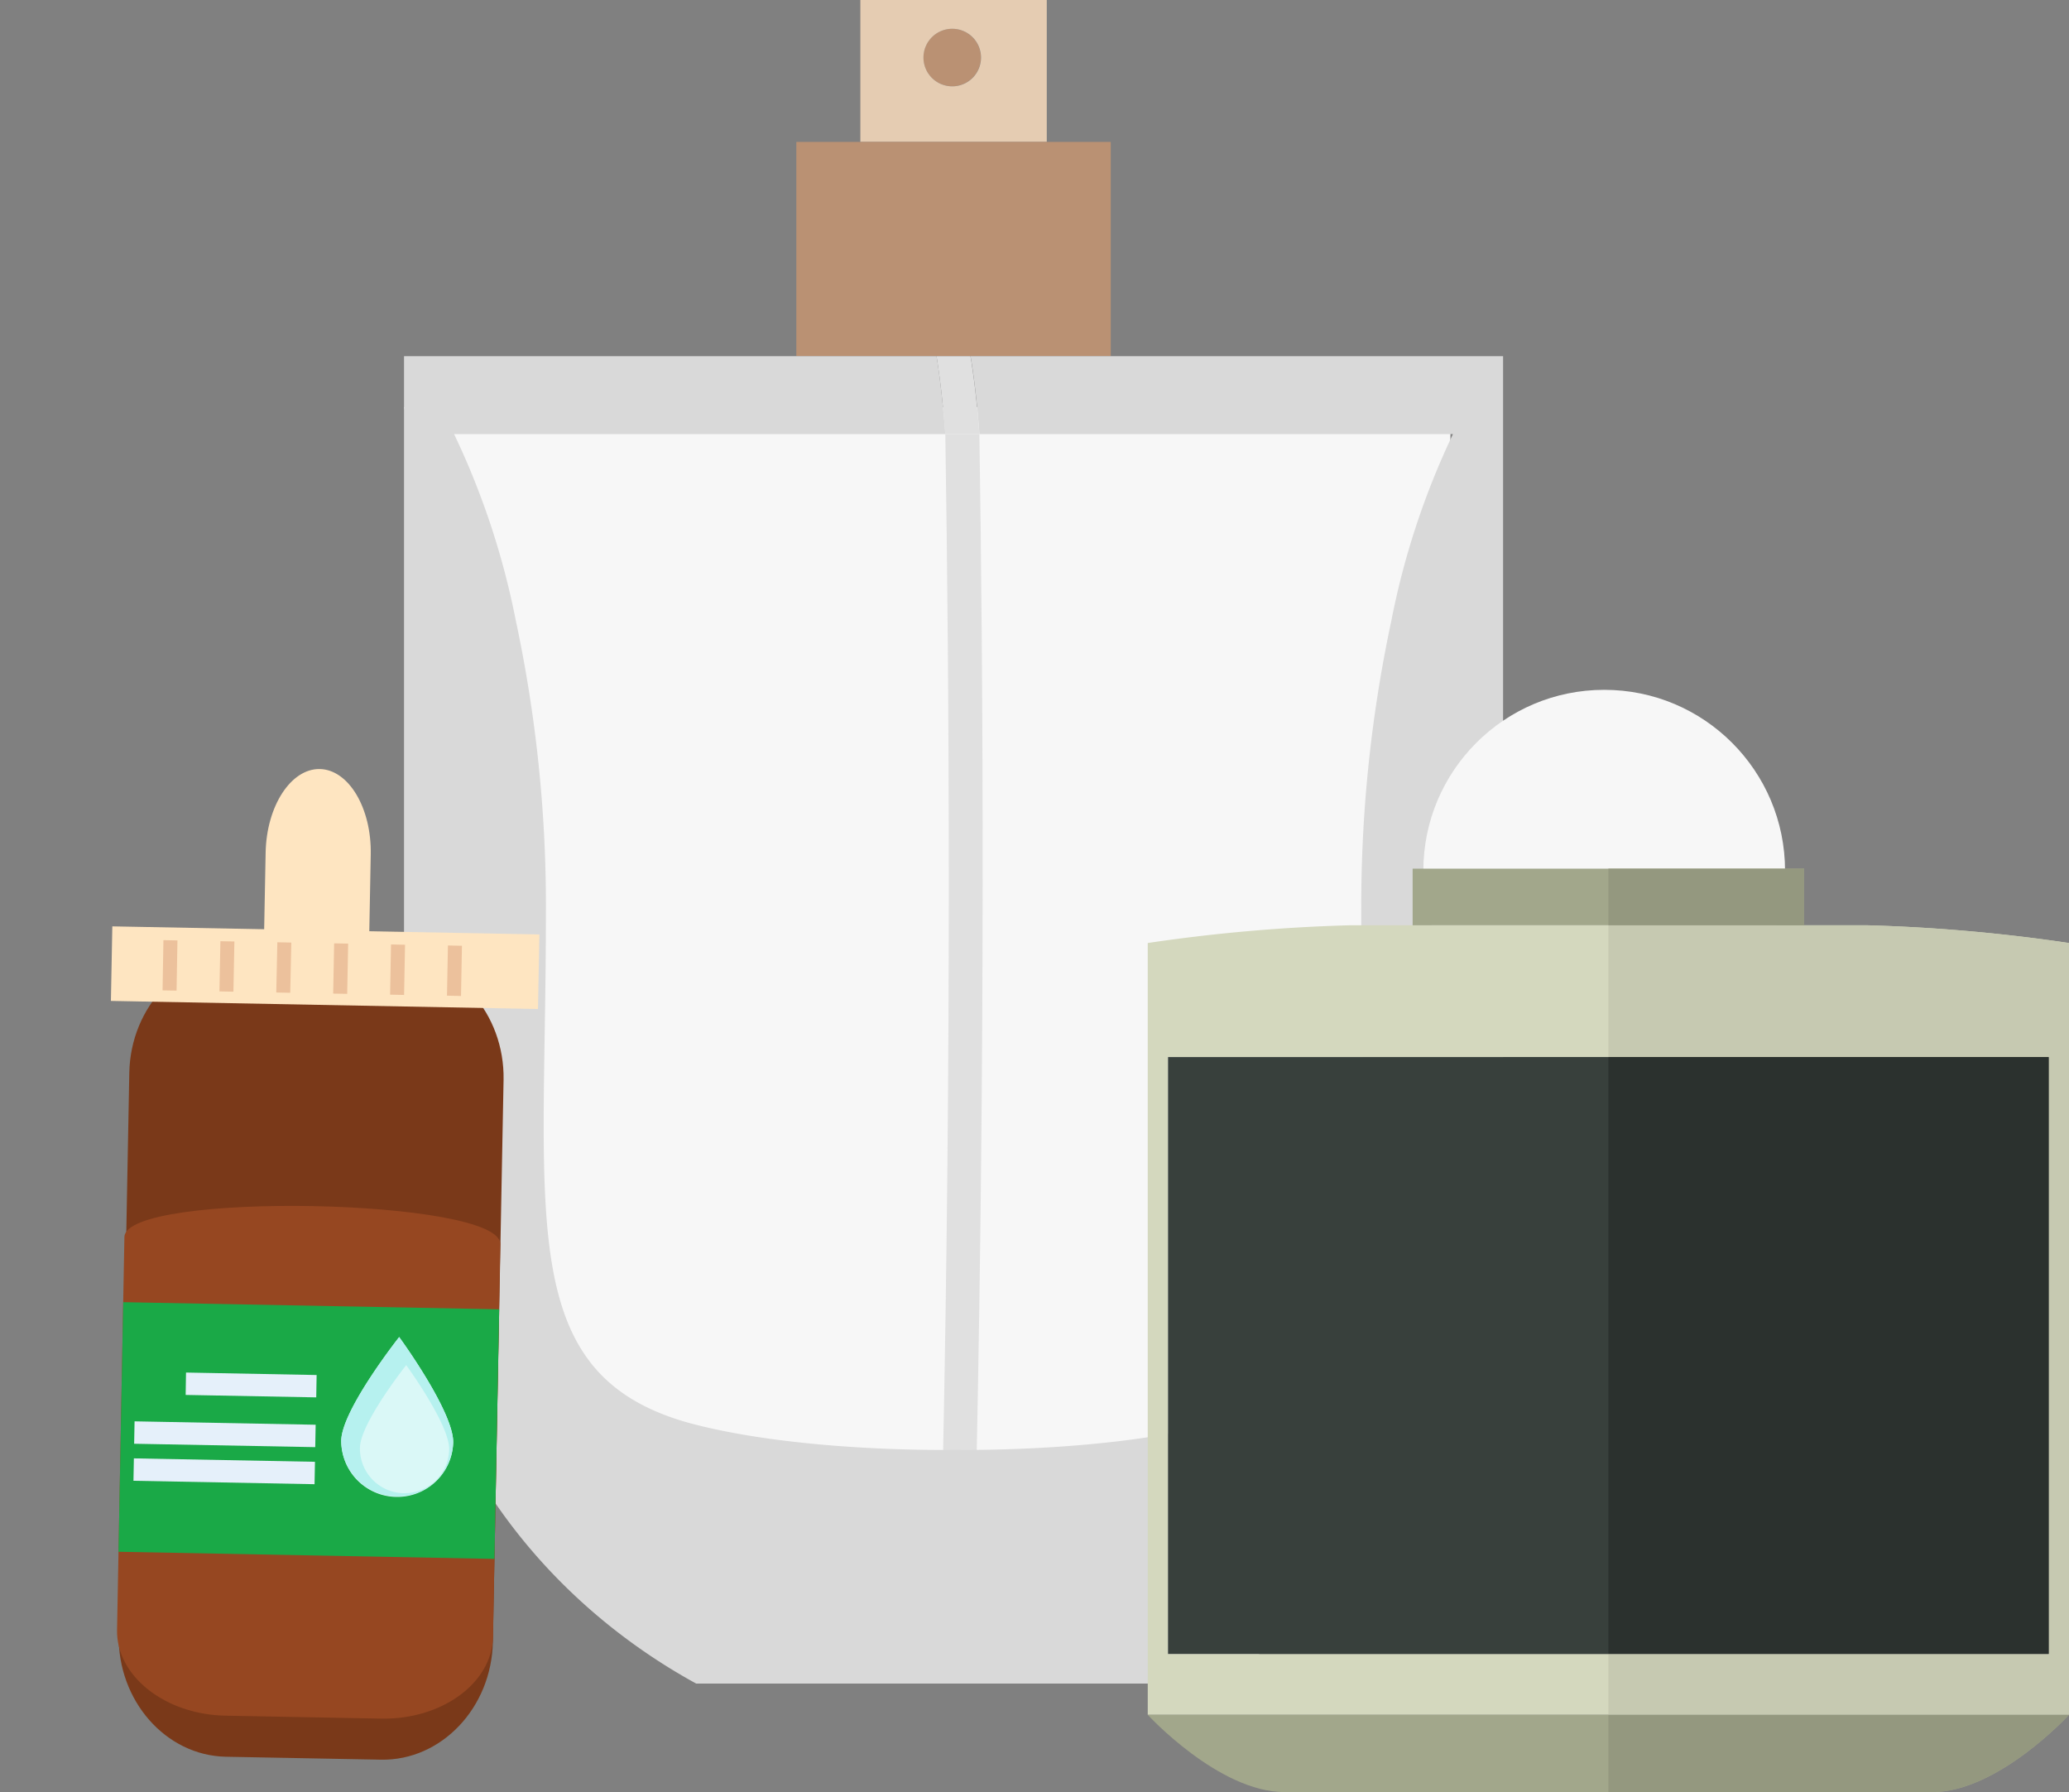
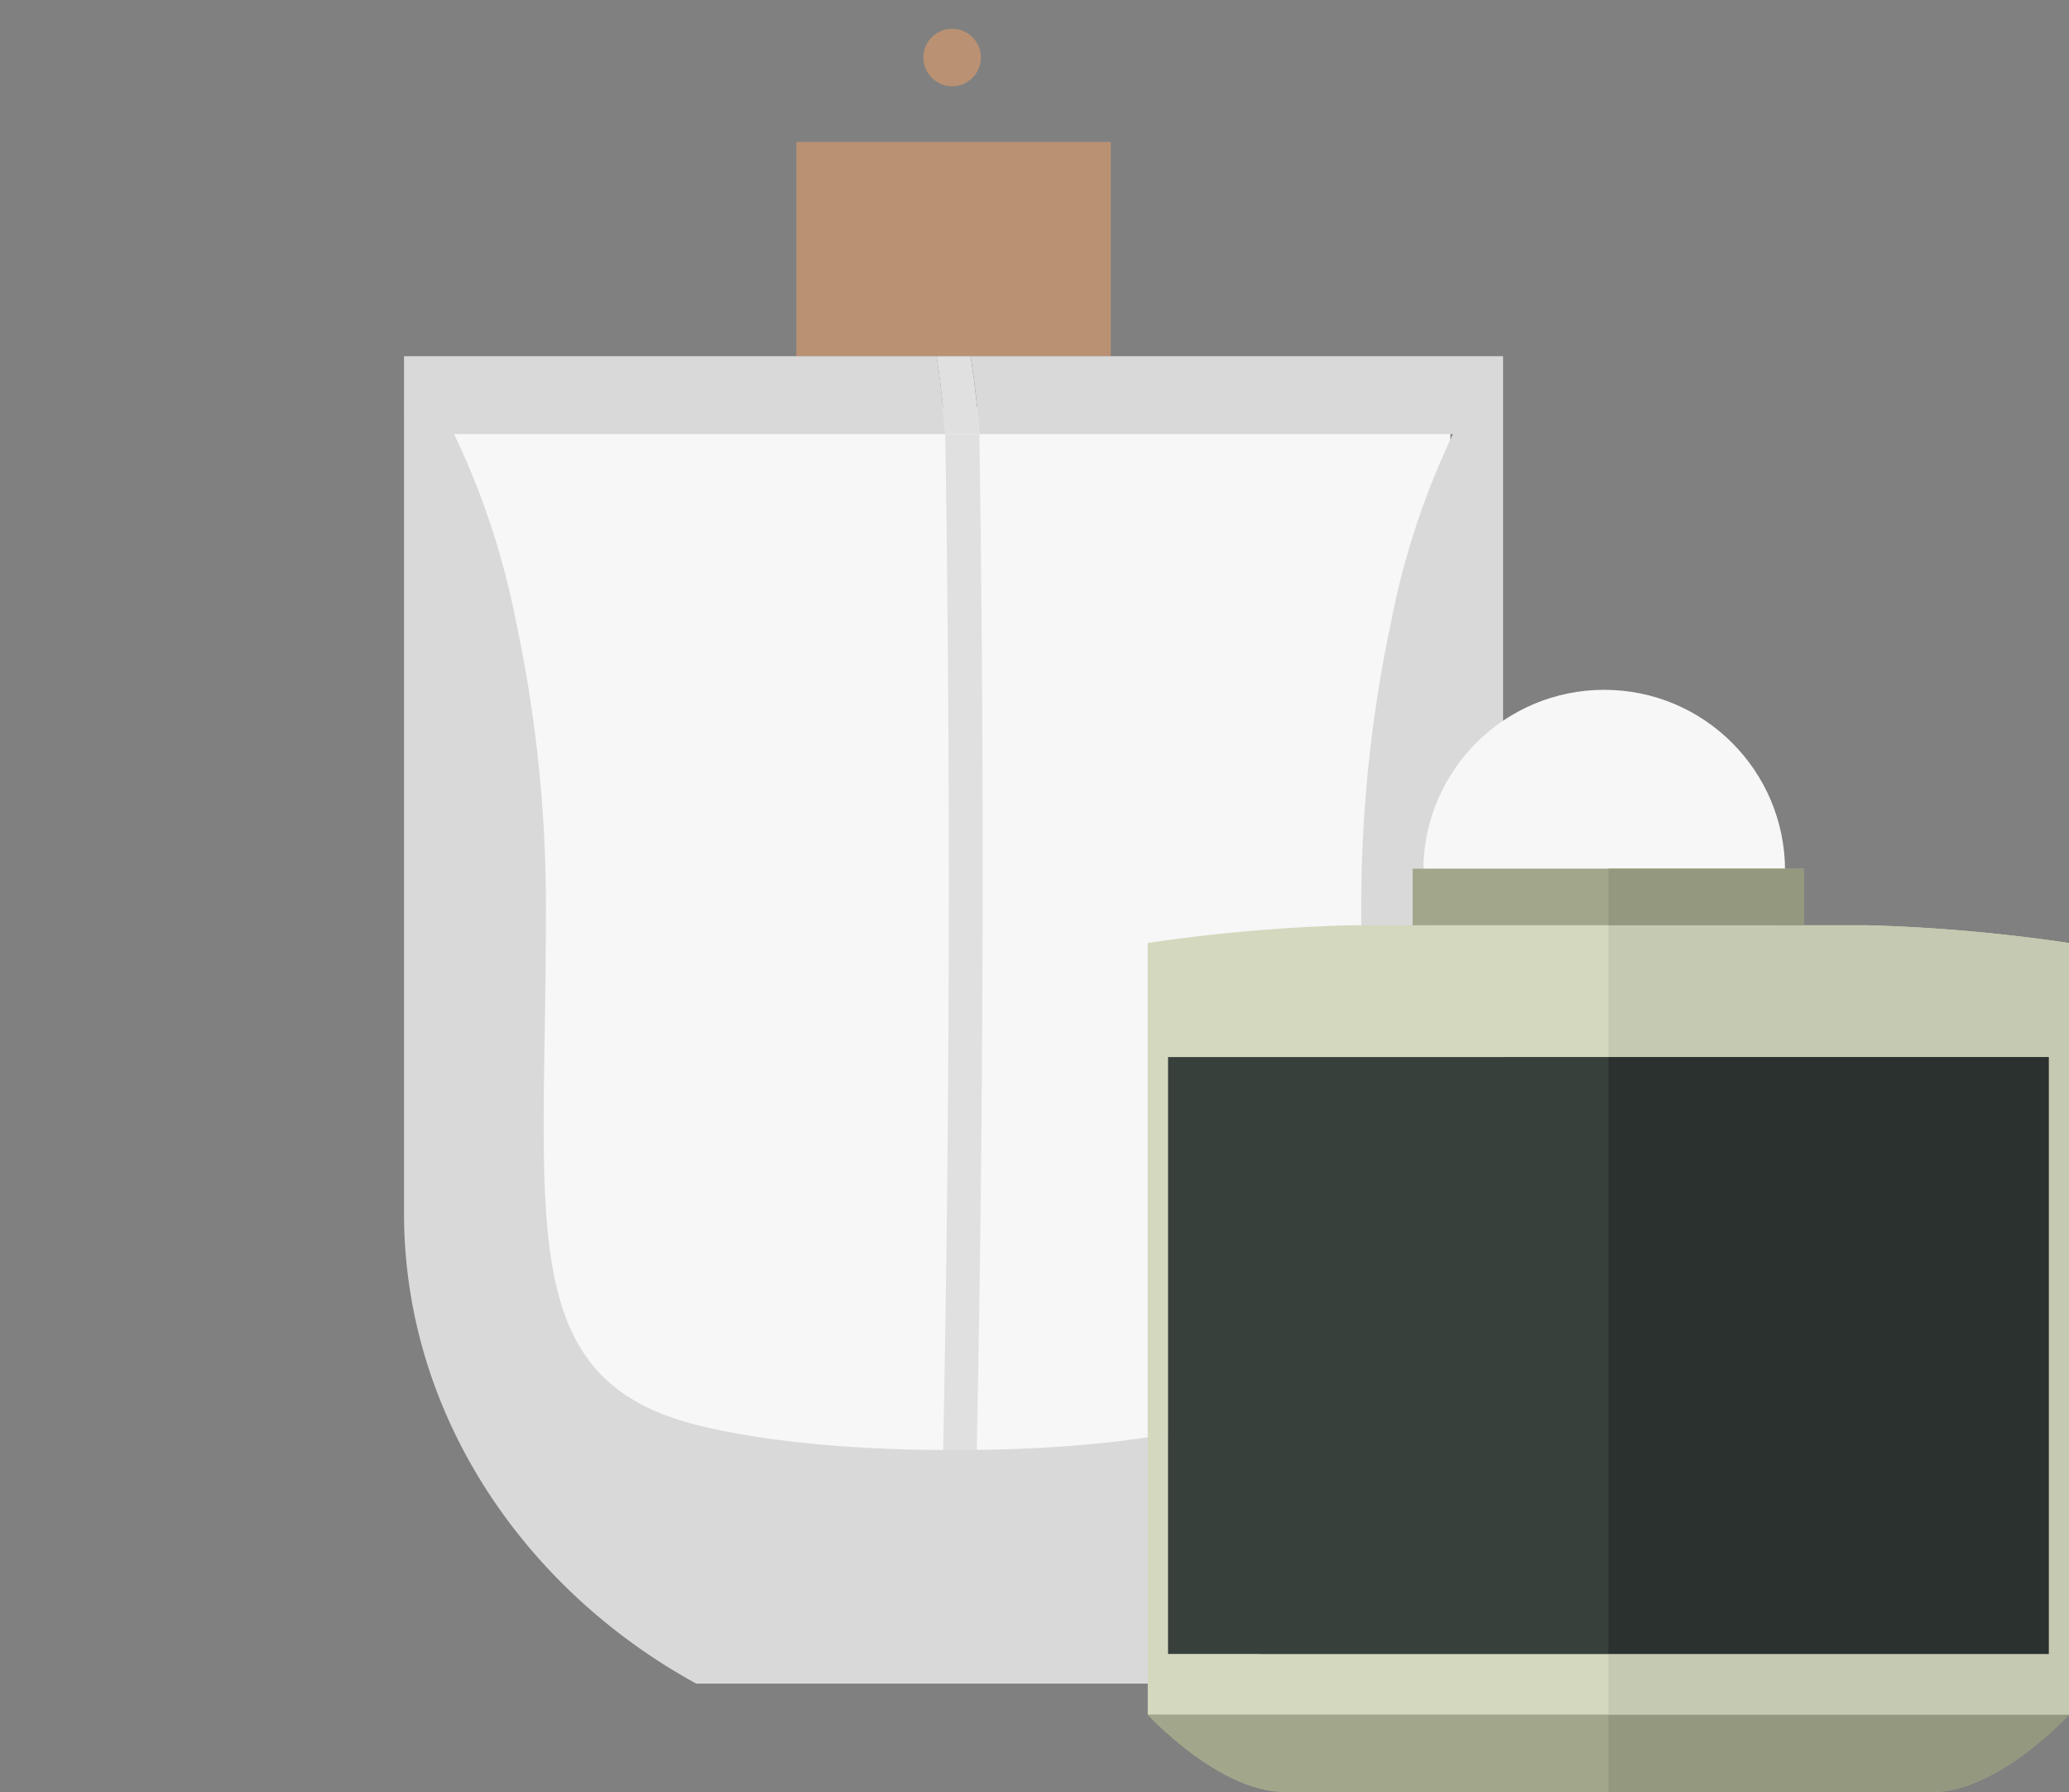
<svg xmlns="http://www.w3.org/2000/svg" width="125.845" height="108.99" viewBox="0 0 125.845 108.99">
  <rect x="0" y="0" width="125.845" height="108.99" fill="#808080" stroke="none" />
  <defs>
    <clipPath id="clip-path">
      <rect id="Rectangle_269" data-name="Rectangle 269" width="66.85" height="102.391" fill="none" />
    </clipPath>
    <clipPath id="clip-path-2">
      <rect id="Rectangle_122" data-name="Rectangle 122" width="56.034" height="84.32" fill="none" />
    </clipPath>
    <clipPath id="clip-path-3">
-       <rect id="Rectangle_245" data-name="Rectangle 245" width="29.034" height="60.334" transform="translate(0 0)" fill="none" />
-     </clipPath>
+       </clipPath>
  </defs>
  <g id="Groupe_873" data-name="Groupe 873" transform="translate(-48.426 -3573.048)">
    <g id="Groupe_789" data-name="Groupe 789" transform="translate(73 3573.048)">
      <g id="Groupe_788" data-name="Groupe 788" clip-path="url(#clip-path)">
-         <path id="Tracé_819" data-name="Tracé 819" d="M62.756,105.653H29.575c-19.274,0-21.315-7.3-21.5-8.209a.908.908,0,0,0-.015-.1C4.588,60.749,0,41.363,0,41.363H63.672" transform="translate(0 -16.605)" fill="#f7f7f7" />
+         <path id="Tracé_819" data-name="Tracé 819" d="M62.756,105.653H29.575c-19.274,0-21.315-7.3-21.5-8.209C4.588,60.749,0,41.363,0,41.363H63.672" transform="translate(0 -16.605)" fill="#f7f7f7" />
        <path id="Tracé_820" data-name="Tracé 820" d="M54.527,2.923a1.748,1.748,0,1,1-1.75,1.747,1.749,1.749,0,0,1,1.75-1.747" transform="translate(-21.187 -1.173)" fill="#ba9173" />
        <path id="Tracé_12360" data-name="Tracé 12360" d="M54.527,2.923a1.748,1.748,0,1,1-1.75,1.747,1.749,1.749,0,0,1,1.75-1.747" transform="translate(18.813 43.827)" fill="#ba9173" />
-         <path id="Tracé_821" data-name="Tracé 821" d="M57.71,0V8.631H46.371V0H57.71Zm-4,3.5a1.75,1.75,0,1,0-1.75,1.75,1.749,1.749,0,0,0,1.75-1.75" transform="translate(-18.615 0)" fill="#e5ccb2" />
        <path id="Tracé_822" data-name="Tracé 822" d="M58.992,14.42V27.451H39.868V14.42H58.992Z" transform="translate(-16.005 -5.789)" fill="#ba9173" />
        <path id="Tracé_823" data-name="Tracé 823" d="M56.718,40.93H54.647c-.22-2.925-.528-4.7-.535-4.739h2.064c.031.166.335,1.9.542,4.739" transform="translate(-21.723 -14.529)" fill="#e0e0e0" />
        <path id="Tracé_824" data-name="Tracé 824" d="M56.977,44.108c.237,15.212.352,37.138-.176,62.647H54.756c.521-25.075.39-47.226.149-62.647Z" transform="translate(-21.981 -17.707)" fill="#e0e0e0" />
        <path id="Tracé_825" data-name="Tracé 825" d="M66.85,36.191V88.317c0,12.185-7.277,22.848-17.77,28.6H17.77C7.277,111.165,0,100.5,0,88.317V36.191H32.389c.007.041.315,1.814.535,4.739H3.046A47.526,47.526,0,0,1,6.83,52.425a.121.121,0,0,1,.007.02A83.03,83.03,0,0,1,8.631,70.039c0,18.786-1.973,28.332,9.139,31.141,6.489,1.638,15.008,1.536,15.7,1.523,1.11.017,9.318.068,15.615-1.523,11.112-2.809,9.139-12.354,9.139-31.141a83.03,83.03,0,0,1,1.794-17.594.184.184,0,0,1,.007-.02A47.539,47.539,0,0,1,63.8,40.93H35c-.207-2.843-.511-4.573-.541-4.739h32.4Z" transform="translate(0 -14.529)" fill="#d9d9d9" />
      </g>
    </g>
    <g id="Groupe_596" data-name="Groupe 596" transform="translate(-13.986 372.945)">
      <g id="Groupe_521" data-name="Groupe 521" transform="translate(132.223 3224.773)">
        <circle id="Ellipse_1" data-name="Ellipse 1" cx="11" cy="11" r="11" transform="translate(16.763 17.282)" fill="#f7f7f7" />
        <g id="Groupe_520" data-name="Groupe 520" clip-path="url(#clip-path-2)">
          <path id="Tracé_449" data-name="Tracé 449" d="M56.033,54.237v46.938H0V54.237a102.5,102.5,0,0,1,12.332-1.08H43.7a102.5,102.5,0,0,1,12.332,1.08M54.8,97.475v-36.3H1.233v36.3H54.8Z" transform="translate(0 -21.557)" fill="#d4d8be" />
          <path id="Tracé_450" data-name="Tracé 450" d="M29.828,133.931H56.034s-4.316,4.7-8.324,4.7H8.324c-4.008,0-8.324-4.7-8.324-4.7H29.828Z" transform="translate(0 -54.313)" fill="#a2a78b" />
          <path id="Tracé_451" data-name="Tracé 451" d="M55.641,66.641v36.3H2.074v-36.3H55.641Z" transform="translate(-0.841 -27.025)" fill="#38403c" />
          <path id="Tracé_453" data-name="Tracé 453" d="M50.914,50.046v3.443H27.1V50.046H50.914Z" transform="translate(-10.989 -21.888)" fill="#a2a78b" />
          <path id="Tracé_454" data-name="Tracé 454" d="M59.037,53.157H47.129v8.016H73.912v36.3H47.129v3.7H75.146V54.236a102.571,102.571,0,0,0-12.332-1.079Z" transform="translate(-19.112 -21.557)" fill="#c6c9b1" />
          <path id="Tracé_455" data-name="Tracé 455" d="M47.129,133.931v4.7H66.821c4.008,0,8.324-4.7,8.324-4.7H47.129Z" transform="translate(-19.112 -54.313)" fill="#94987f" />
          <path id="Tracé_456" data-name="Tracé 456" d="M73.913,102.943v-36.3H47.129v36.3H73.913Z" transform="translate(-19.112 -27.025)" fill="#2b312e" />
          <path id="Tracé_458" data-name="Tracé 458" d="M59.037,53.488V50.045H47.129v3.442H59.037Z" transform="translate(-19.112 -21.887)" fill="#94987f" />
        </g>
      </g>
    </g>
    <g id="Groupe_745" data-name="Groupe 745" transform="translate(78.533 3428.147)">
      <g id="Groupe_744" data-name="Groupe 744" transform="translate(-21.71 190.103) rotate(8)" clip-path="url(#clip-path-3)">
        <path id="Tracé_680" data-name="Tracé 680" d="M8.423,21.343c.339,2.807-.811,5.277-2.553,5.489s-3.456-1.91-3.8-4.721L.06,5.508C-.281,2.7.87.228,2.613.015S6.071,1.928,6.408,4.737Z" transform="translate(8.55 -0.001)" fill="#fee5c1" />
        <path id="Tracé_681" data-name="Tracé 681" d="M26.774,40.425c.483,3.982-2.1,7.6-5.741,8.044l-9.365,1.136c-3.635.439-7.006-2.457-7.491-6.44L.058,9.225C-.424,5.242,2.158,1.618,5.8,1.177L15.158.045C18.8-.4,22.17,2.5,22.661,6.483Z" transform="translate(2.203 10.687)" fill="#7a3919" />
        <path id="Tracé_682" data-name="Tracé 682" d="M25.586,24.875c.333,2.782-2.384,5.418-6.04,5.861l-9.405,1.142c-3.66.445-6.925-1.469-7.26-4.249L0,3.91c-.339-2.778,22.367-5.533,22.7-2.753Z" transform="translate(3.358 25.944)" fill="#964721" />
-         <rect id="Rectangle_237" data-name="Rectangle 237" width="25.981" height="4.535" transform="translate(0 11.245) rotate(-6.912)" fill="#fee5c1" />
        <rect id="Rectangle_238" data-name="Rectangle 238" width="22.871" height="15.182" transform="translate(3.838 33.785) rotate(-6.914)" fill="#1aa947" />
        <path id="Tracé_683" data-name="Tracé 683" d="M6.774,5.9a3.406,3.406,0,0,1-6.762.82C-.211,4.854,2.627,0,2.627,0S6.551,4.034,6.774,5.9" transform="translate(18.128 33.551)" fill="#daf8f7" />
        <path id="Tracé_684" data-name="Tracé 684" d="M2.627,0S-.211,4.854.013,6.721A3.406,3.406,0,0,0,6.774,5.9C6.551,4.034,2.627,0,2.627,0m1.6,9.365A2.717,2.717,0,0,1,1.2,6.993C1.019,5.5,3.289,1.629,3.289,1.629s3.123,3.221,3.3,4.709A2.716,2.716,0,0,1,4.225,9.365" transform="translate(18.126 33.551)" fill="#b6f1ef" />
        <path id="Tracé_685" data-name="Tracé 685" d="M.168,2.308,8.054,1.35,7.888,0,0,.957Z" transform="translate(8.215 36.535)" fill="#e5f0fa" />
        <rect id="Rectangle_239" data-name="Rectangle 239" width="11.017" height="1.363" transform="translate(5.529 40.866) rotate(-6.925)" fill="#e5f0fa" />
        <rect id="Rectangle_240" data-name="Rectangle 240" width="11.017" height="1.363" transform="translate(5.801 43.102) rotate(-6.916)" fill="#e5f0fa" />
        <path id="Tracé_686" data-name="Tracé 686" d="M1.215,3.032l-.847.1L0,.1.847,0Z" transform="translate(20.376 9.454)" fill="#ecc19c" />
        <path id="Tracé_687" data-name="Tracé 687" d="M1.215,3.032l-.845.1L0,.1.847,0Z" transform="translate(16.939 9.874)" fill="#ecc19c" />
        <rect id="Rectangle_241" data-name="Rectangle 241" width="0.853" height="3.056" transform="translate(13.504 10.39) rotate(-6.9)" fill="#ecc19c" />
        <rect id="Rectangle_242" data-name="Rectangle 242" width="0.85" height="3.055" transform="matrix(0.993, -0.118, 0.118, 0.993, 10.074, 10.806)" fill="#ecc19c" />
        <rect id="Rectangle_243" data-name="Rectangle 243" width="0.851" height="3.054" transform="translate(6.635 11.224) rotate(-6.9)" fill="#ecc19c" />
        <rect id="Rectangle_244" data-name="Rectangle 244" width="0.852" height="3.054" transform="matrix(0.993, -0.122, 0.122, 0.993, 3.195, 11.643)" fill="#ecc19c" />
      </g>
    </g>
  </g>
</svg>